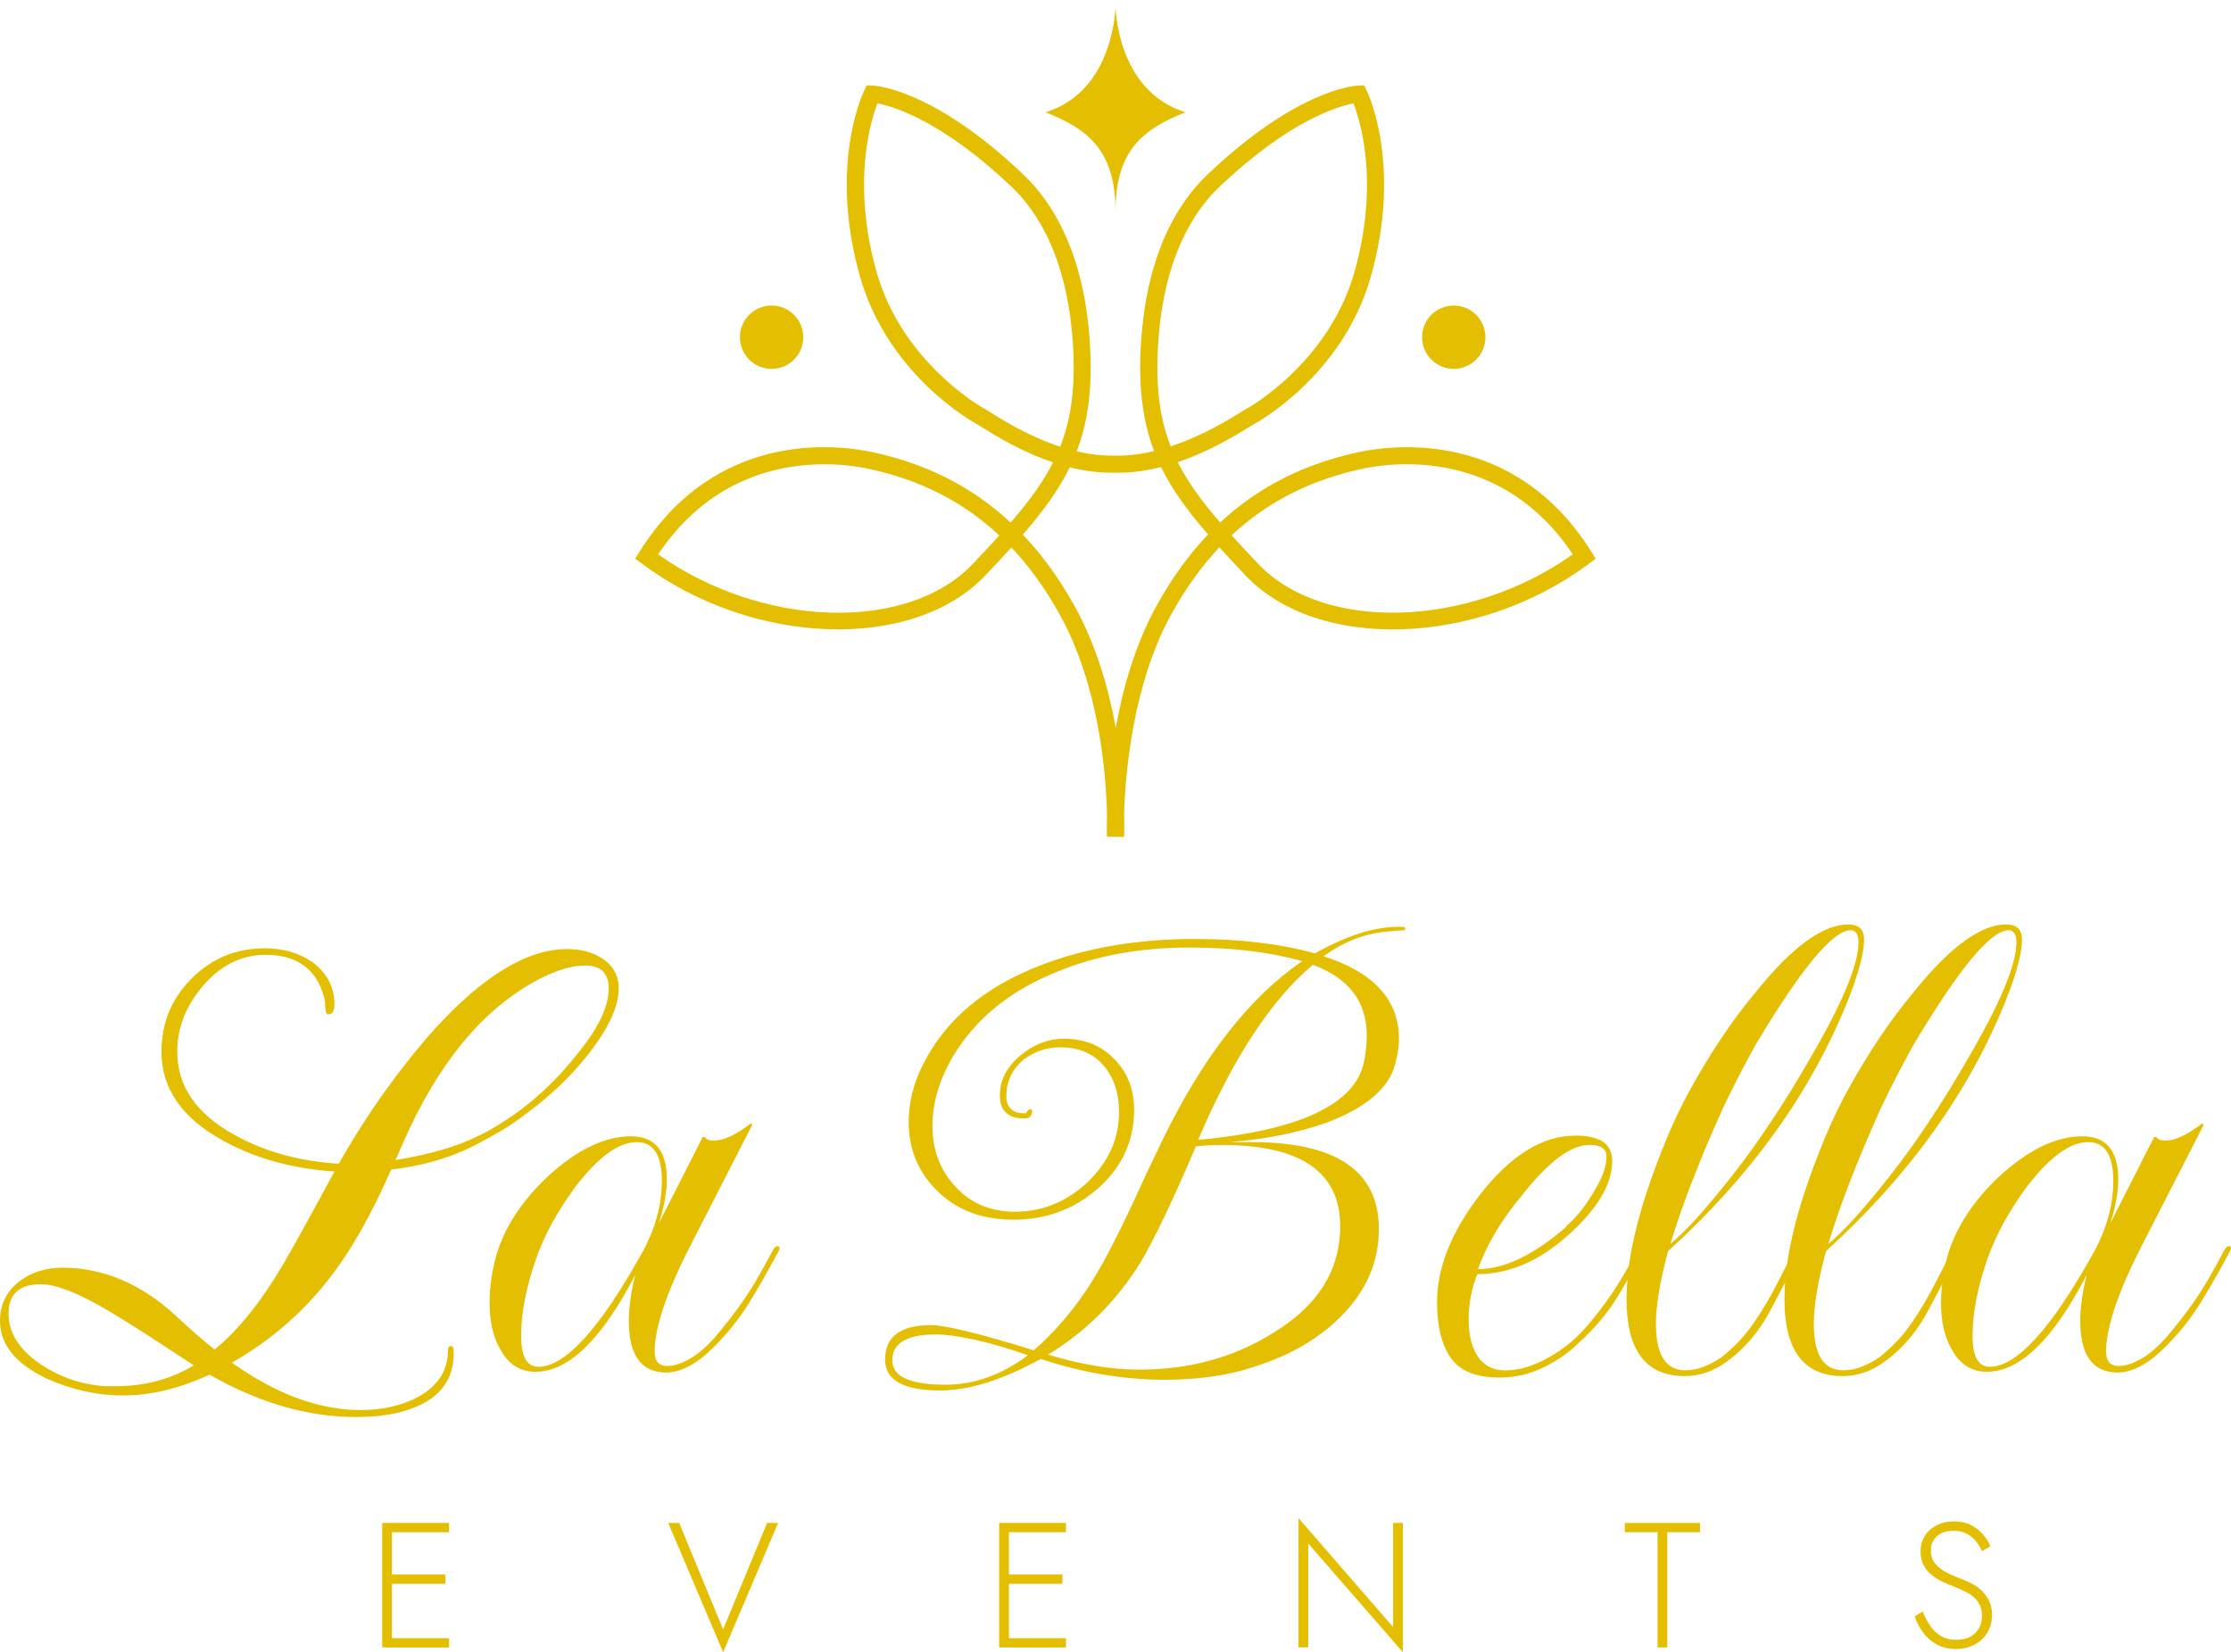
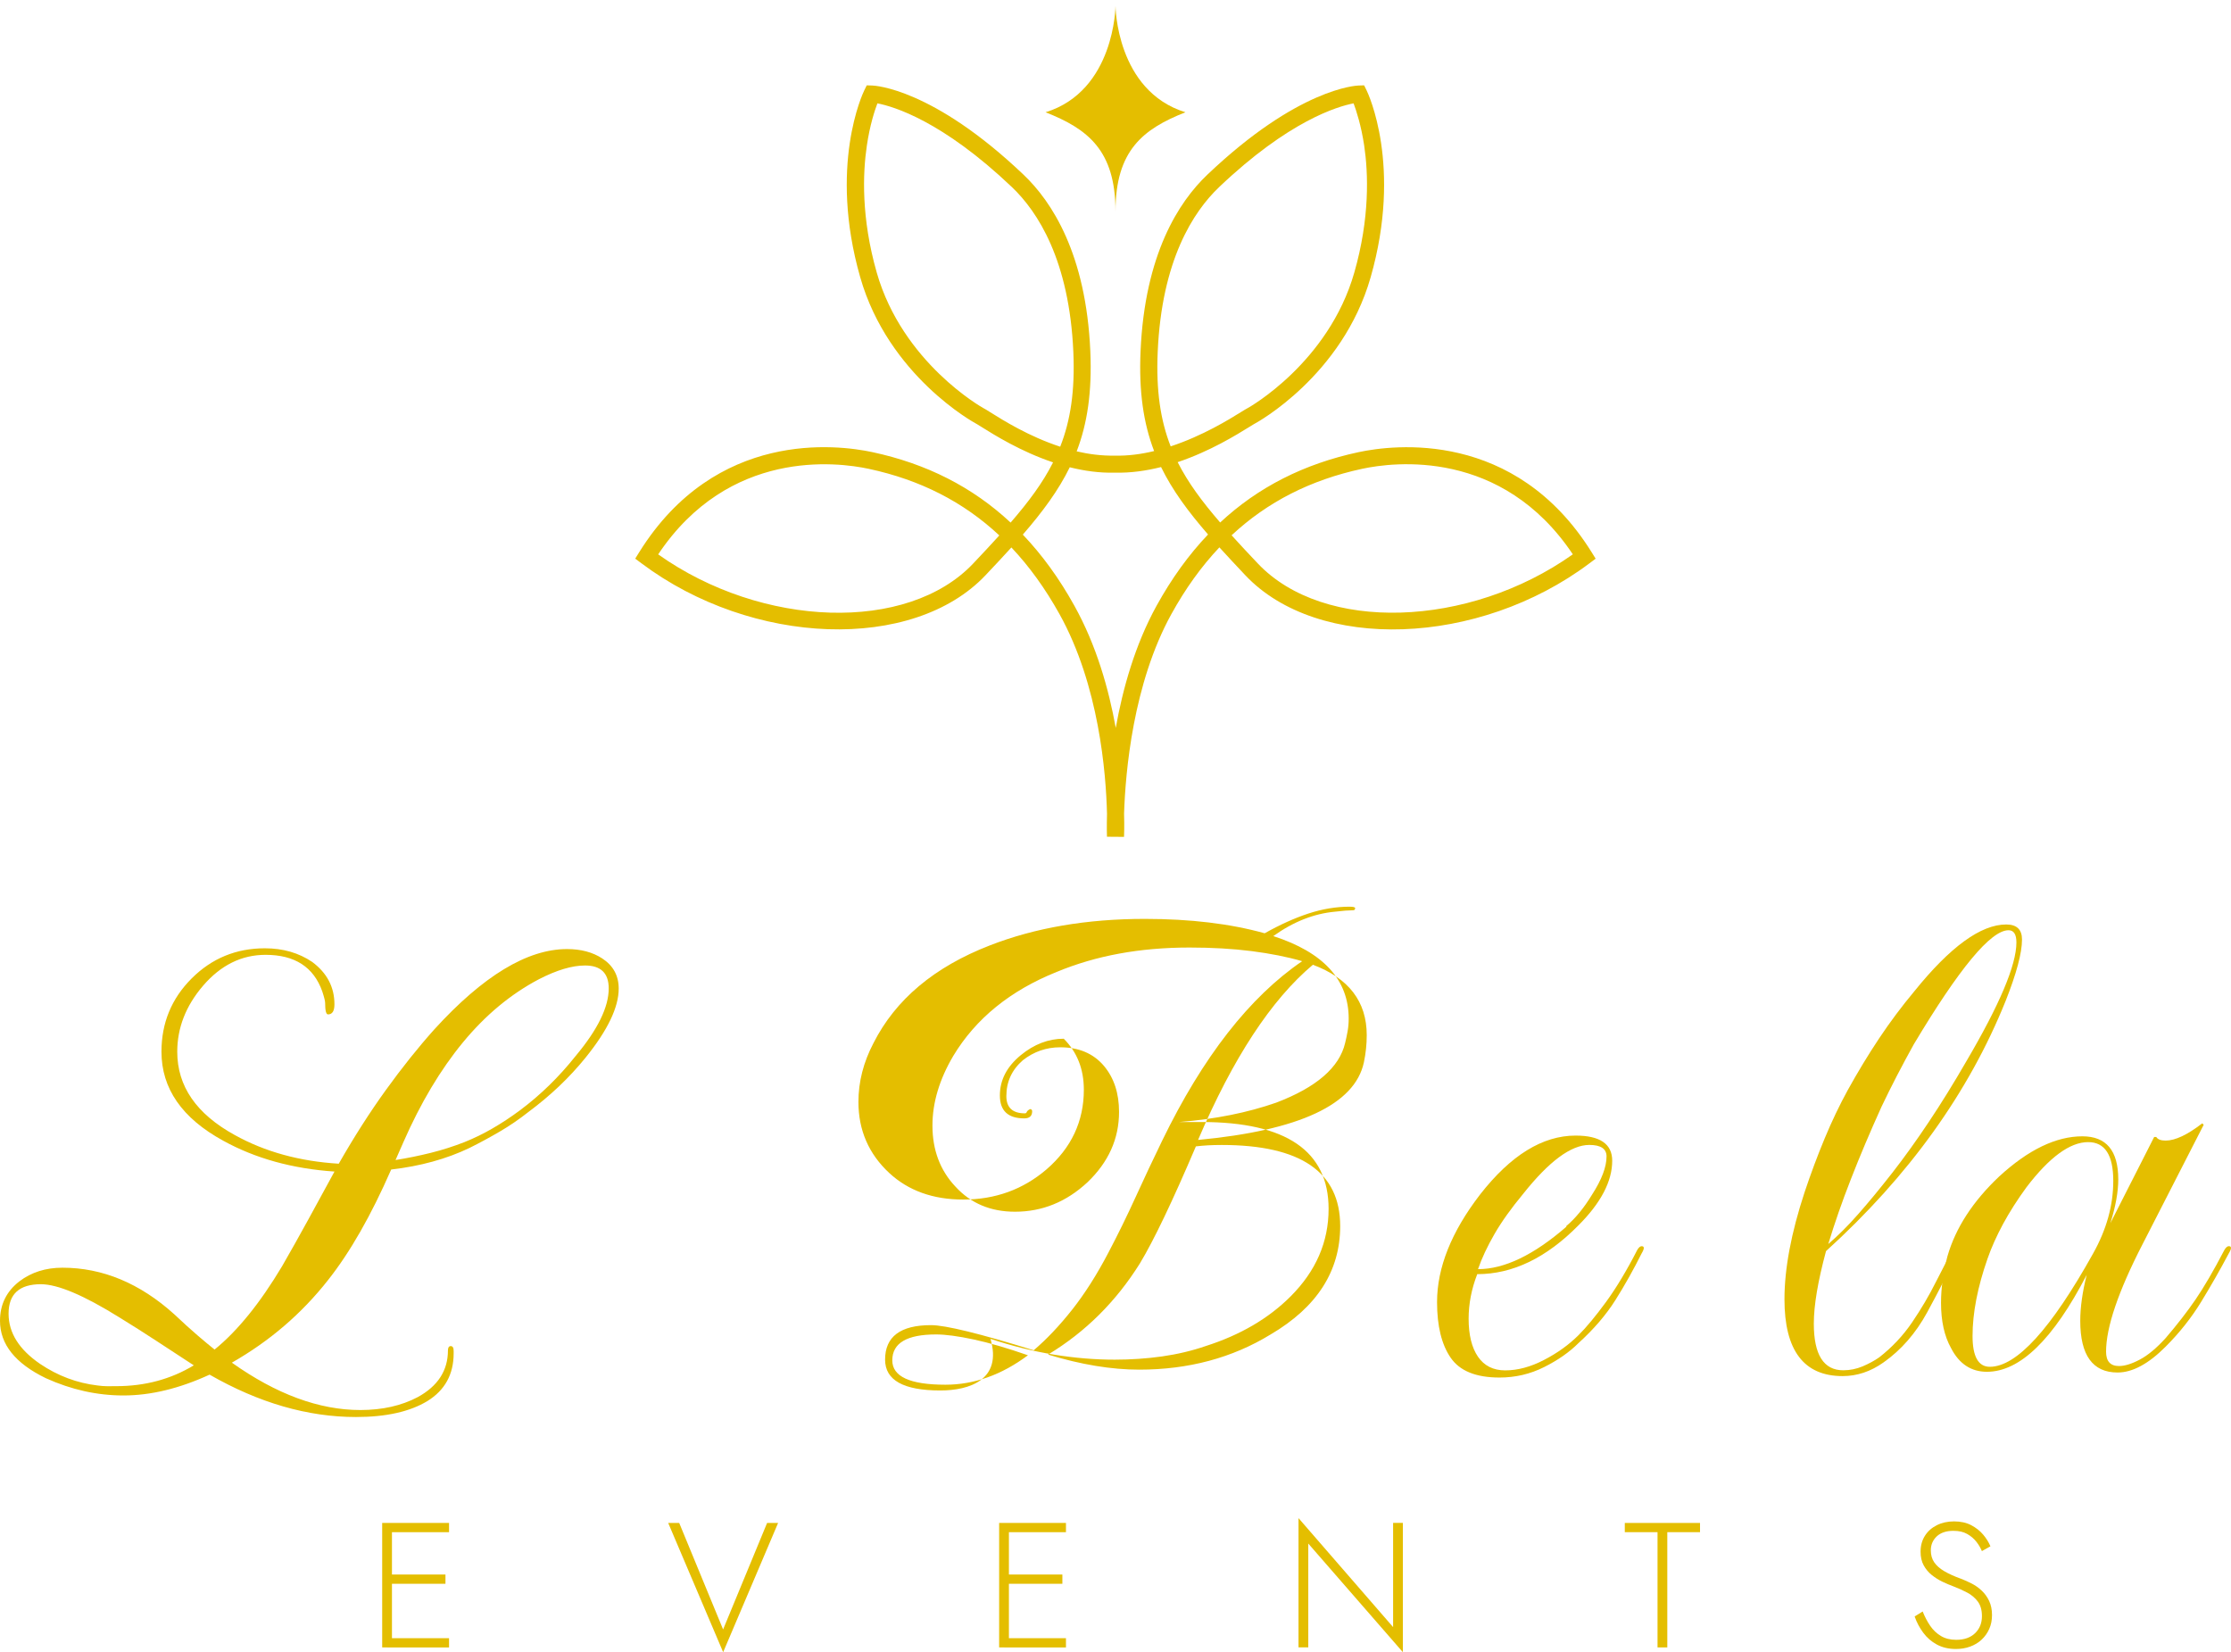
<svg xmlns="http://www.w3.org/2000/svg" version="1.1" id="Ebene_1" x="0px" y="0px" viewBox="0 0 522.86 387.18" style="enable-background:new 0 0 522.86 387.18;" xml:space="preserve">
  <style type="text/css">
	.st0{stroke:#000000;stroke-width:3;stroke-miterlimit:10;}
	.st1{clip-path:url(#SVGID_00000032626296955925907080000001661097559488984502_);}
	.st2{fill:#E4BE00;}
	.st3{clip-path:url(#SVGID_00000103229780419419372360000015701931059945028021_);}
</style>
  <g>
    <g>
      <path class="st2" d="M83.44,332.06c-11.33,0-22.77-3.31-34.32-9.93c-7.07,3.25-13.79,4.88-20.19,4.88    c-6.17,0-12.23-1.35-18.17-4.04C3.59,319.5,0,315.02,0,309.52c0-3.81,1.51-6.9,4.54-9.25c2.8-2.13,6.17-3.2,10.09-3.2    c9.42,0,18.17,3.65,26.24,10.94c2.02,1.91,3.81,3.53,5.38,4.88c1.57,1.35,2.92,2.47,4.04,3.36c5.38-4.37,10.65-10.88,15.81-19.51    c2.13-3.7,4.21-7.4,6.23-11.1c2.02-3.7,4.04-7.4,6.06-11.1c-9.87-0.67-18.56-3.08-26.08-7.23c-9.65-5.27-14.47-12.22-14.47-20.86    c0-6.73,2.36-12.45,7.07-17.16c4.71-4.71,10.43-7.07,17.16-7.07c4.26,0,7.96,1.07,11.1,3.2c3.47,2.58,5.21,5.89,5.21,9.93    c0,1.57-0.5,2.36-1.51,2.36c-0.45,0-0.67-0.9-0.67-2.69c0-0.22-0.06-0.56-0.17-1.01c-0.11-0.45-0.28-1.01-0.5-1.68    c-2.02-5.72-6.45-8.58-13.29-8.58c-5.61,0-10.49,2.41-14.64,7.23c-4.04,4.71-6.06,9.87-6.06,15.48c0,8.08,4.48,14.58,13.46,19.51    c7.07,3.93,15.2,6.17,24.39,6.73c3.59-6.28,7.26-12.03,11.02-17.24c3.76-5.21,7.54-9.95,11.36-14.22    c11.44-12.56,21.81-18.84,31.12-18.84c3.25,0,6,0.73,8.24,2.19c2.58,1.68,3.87,4.04,3.87,7.07c0,4.37-2.58,9.76-7.74,16.15    c-1.91,2.36-3.98,4.6-6.22,6.73c-2.25,2.13-4.66,4.15-7.23,6.06c-2.13,1.68-4.35,3.2-6.64,4.54c-2.3,1.35-4.68,2.64-7.15,3.87    c-5.38,2.58-11.5,4.26-18.34,5.05c-4.71,10.77-9.65,19.41-14.8,25.91c-6.17,7.85-13.68,14.3-22.54,19.35    c10.43,7.4,20.47,11.1,30.11,11.1c5.16,0,9.64-1.01,13.46-3.03c4.71-2.58,7.07-6.22,7.07-10.94c0-0.67,0.22-1.01,0.67-1.01    c0.45,0,0.67,0.39,0.67,1.18v0.5c0,4.93-2.05,8.66-6.14,11.19C96.09,330.8,90.51,332.06,83.44,332.06z M27.25,324.83    c6.73,0,12.79-1.63,18.17-4.88c-2.92-1.91-5.83-3.81-8.75-5.72c-2.92-1.91-5.83-3.76-8.75-5.55c-8.3-5.16-14.41-7.74-18.34-7.74    c-5.05,0-7.57,2.3-7.57,6.9c0,4.49,2.47,8.41,7.4,11.78c4.15,2.8,8.64,4.48,13.46,5.05c0.78,0.11,1.54,0.17,2.27,0.17    C25.88,324.83,26.58,324.83,27.25,324.83z M92.7,271.84c2.8-0.45,5.55-1.01,8.24-1.68c2.69-0.67,5.33-1.51,7.91-2.52    c2.24-0.9,4.43-1.96,6.56-3.2c2.13-1.23,4.26-2.63,6.39-4.21c4.82-3.59,9.2-7.85,13.12-12.79c5.16-6.17,7.74-11.44,7.74-15.81    c0-3.59-1.85-5.38-5.55-5.38c-3.03,0-6.62,1.07-10.77,3.2c-6.62,3.48-12.56,8.41-17.83,14.8c-5.27,6.39-9.93,14.19-13.96,23.38    L92.7,271.84z" />
-       <path class="st2" d="M156.12,321.63c-5.83,0-8.75-4.04-8.75-12.11c0-3.14,0.5-6.73,1.51-10.77    c-7.85,15.14-15.65,22.71-23.38,22.71c-3.7,0-6.51-1.85-8.41-5.55c-1.57-2.8-2.35-6.33-2.35-10.6c0-3.48,0.5-7.12,1.51-10.94    c1.91-6.62,5.94-12.84,12.11-18.67c6.84-6.28,13.34-9.42,19.51-9.42c5.61,0,8.41,3.36,8.41,10.09c0,2.92-0.62,6.34-1.85,10.26    l10.26-20.19h0.5c0.34,0.56,1.06,0.84,2.19,0.84c2.24,0,5.1-1.35,8.58-4.04l0.34,0.34l-14.3,27.93    c-5.72,11.1-8.58,19.52-8.58,25.24c0,2.25,1.01,3.36,3.03,3.36c1.35,0,2.97-0.5,4.88-1.51c1.91-1.01,3.92-2.69,6.06-5.05    c2.69-3.14,5.02-6.14,6.98-9c1.96-2.86,4.23-6.75,6.81-11.69c0.34-0.56,0.67-0.84,1.01-0.84c0.67,0,0.67,0.56,0,1.68    c-2.02,3.81-4.18,7.6-6.48,11.36c-2.3,3.76-5.08,7.26-8.33,10.51C163.35,319.62,159.6,321.63,156.12,321.63z M126.17,320.29    c6.28,0,14.36-8.86,24.23-26.58c3.14-5.61,4.71-11.27,4.71-16.99c0-6.06-1.96-9.08-5.89-9.08c-4.26,0-9.08,3.53-14.47,10.6    c-2.13,2.92-3.95,5.78-5.47,8.58c-1.51,2.8-2.72,5.5-3.62,8.08c-2.36,6.73-3.53,12.79-3.53,18.17    C122.14,317.88,123.48,320.29,126.17,320.29z" />
-       <path class="st2" d="M220.38,325.84c-8.64,0-12.95-2.41-12.95-7.23c0-5.38,3.59-8.08,10.77-8.08c3.36,0,11.38,1.96,24.06,5.89    c3.03-2.58,6.03-5.75,9-9.5c2.97-3.76,5.8-8.21,8.5-13.37c2.24-4.26,4.37-8.61,6.39-13.04c2.02-4.43,4.09-8.83,6.22-13.21    c9.53-19.62,20.47-33.65,32.81-42.06c-3.48-1.01-7.43-1.79-11.86-2.36c-4.43-0.56-9.28-0.84-14.55-0.84    c-5.83,0-11.33,0.48-16.49,1.43c-5.16,0.95-10.04,2.38-14.64,4.29c-10.88,4.37-18.96,10.93-24.23,19.68    c-3.25,5.5-4.88,10.94-4.88,16.32c0,5.72,1.79,10.49,5.38,14.3c3.59,3.93,8.24,5.89,13.96,5.89c6.39,0,12.05-2.3,16.99-6.9    c4.93-4.71,7.4-10.2,7.4-16.49c0-4.38-1.18-7.96-3.53-10.77c-2.47-2.92-5.89-4.37-10.26-4.37c-3.25,0-6.17,1.01-8.75,3.03    c-2.58,2.25-3.87,5.05-3.87,8.41c0,2.69,1.46,4.04,4.37,4.04c0.22,0,0.39-0.17,0.5-0.5c0.34-0.34,0.62-0.5,0.84-0.5    c0.22,0.11,0.34,0.28,0.34,0.5c0,1.12-0.62,1.68-1.85,1.68c-3.81,0-5.72-1.79-5.72-5.38c0-3.59,1.62-6.73,4.88-9.42    c3.14-2.58,6.5-3.87,10.09-3.87c4.82,0,8.75,1.57,11.78,4.71c3.14,3.14,4.71,7.12,4.71,11.95c0,7.4-2.92,13.63-8.75,18.67    c-5.5,4.71-12,7.07-19.52,7.07c-7.07,0-12.84-2.07-17.33-6.22c-4.82-4.48-7.23-10.04-7.23-16.66c0-4.71,1.18-9.31,3.53-13.79    c5.16-10.2,14.24-17.83,27.25-22.88c10.65-4.15,22.77-6.22,36.34-6.22c10.65,0,20.02,1.12,28.09,3.37    c3.59-2.02,7.01-3.56,10.26-4.63c3.25-1.06,6.45-1.6,9.59-1.6c0.9,0,1.35,0.11,1.35,0.34c0,0.34-0.17,0.5-0.5,0.5    c-0.45,0-1.04,0.03-1.77,0.08c-0.73,0.06-1.54,0.14-2.44,0.25c-4.94,0.45-9.76,2.35-14.47,5.72    c11.78,3.81,17.67,10.26,17.67,19.35c0,1.01-0.08,1.99-0.25,2.94c-0.17,0.95-0.37,1.88-0.59,2.78    c-1.35,5.72-6.73,10.38-16.15,13.96c-6.73,2.35-14.3,3.87-22.71,4.54h5.21c19.85,0,29.78,6.79,29.78,20.36    c0,7.74-2.97,14.58-8.92,20.52c-5.16,5.16-11.78,9.03-19.85,11.61c-3.25,1.12-6.67,1.93-10.26,2.44c-3.59,0.5-7.29,0.76-11.1,0.76    c-4.6,0-9.34-0.39-14.22-1.18c-4.88-0.79-9.84-2.02-14.89-3.7C234.96,323.37,227.11,325.84,220.38,325.84z M221.56,324.49    c6.73,0,13.18-2.3,19.35-6.9c-4.82-1.68-9.06-2.92-12.7-3.7c-3.65-0.78-6.59-1.18-8.83-1.18c-6.84,0-10.26,2.02-10.26,6.06    C209.11,322.58,213.26,324.49,221.56,324.49z M266.98,320.96c11.55,0,21.81-2.75,30.79-8.24c10.88-6.39,16.32-14.86,16.32-25.4    c0-12.67-9.25-19.01-27.76-19.01c-1.12,0-2.19,0.03-3.2,0.08c-1.01,0.06-1.96,0.14-2.86,0.25c-5.5,12.9-9.87,22.04-13.12,27.42    c-5.61,8.97-12.79,16.09-21.53,21.37C253.36,319.78,260.48,320.96,266.98,320.96z M280.78,267.13    c23.78-2.24,36.73-8.3,38.86-18.17c0.45-2.13,0.67-4.26,0.67-6.39c0-7.85-4.21-13.35-12.62-16.49    C297.94,234.27,288.96,247.95,280.78,267.13z" />
+       <path class="st2" d="M220.38,325.84c-8.64,0-12.95-2.41-12.95-7.23c0-5.38,3.59-8.08,10.77-8.08c3.36,0,11.38,1.96,24.06,5.89    c3.03-2.58,6.03-5.75,9-9.5c2.97-3.76,5.8-8.21,8.5-13.37c2.24-4.26,4.37-8.61,6.39-13.04c2.02-4.43,4.09-8.83,6.22-13.21    c9.53-19.62,20.47-33.65,32.81-42.06c-3.48-1.01-7.43-1.79-11.86-2.36c-4.43-0.56-9.28-0.84-14.55-0.84    c-5.83,0-11.33,0.48-16.49,1.43c-5.16,0.95-10.04,2.38-14.64,4.29c-10.88,4.37-18.96,10.93-24.23,19.68    c-3.25,5.5-4.88,10.94-4.88,16.32c0,5.72,1.79,10.49,5.38,14.3c3.59,3.93,8.24,5.89,13.96,5.89c6.39,0,12.05-2.3,16.99-6.9    c4.93-4.71,7.4-10.2,7.4-16.49c0-4.38-1.18-7.96-3.53-10.77c-2.47-2.92-5.89-4.37-10.26-4.37c-3.25,0-6.17,1.01-8.75,3.03    c-2.58,2.25-3.87,5.05-3.87,8.41c0,2.69,1.46,4.04,4.37,4.04c0.22,0,0.39-0.17,0.5-0.5c0.34-0.34,0.62-0.5,0.84-0.5    c0.22,0.11,0.34,0.28,0.34,0.5c0,1.12-0.62,1.68-1.85,1.68c-3.81,0-5.72-1.79-5.72-5.38c0-3.59,1.62-6.73,4.88-9.42    c3.14-2.58,6.5-3.87,10.09-3.87c3.14,3.14,4.71,7.12,4.71,11.95c0,7.4-2.92,13.63-8.75,18.67    c-5.5,4.71-12,7.07-19.52,7.07c-7.07,0-12.84-2.07-17.33-6.22c-4.82-4.48-7.23-10.04-7.23-16.66c0-4.71,1.18-9.31,3.53-13.79    c5.16-10.2,14.24-17.83,27.25-22.88c10.65-4.15,22.77-6.22,36.34-6.22c10.65,0,20.02,1.12,28.09,3.37    c3.59-2.02,7.01-3.56,10.26-4.63c3.25-1.06,6.45-1.6,9.59-1.6c0.9,0,1.35,0.11,1.35,0.34c0,0.34-0.17,0.5-0.5,0.5    c-0.45,0-1.04,0.03-1.77,0.08c-0.73,0.06-1.54,0.14-2.44,0.25c-4.94,0.45-9.76,2.35-14.47,5.72    c11.78,3.81,17.67,10.26,17.67,19.35c0,1.01-0.08,1.99-0.25,2.94c-0.17,0.95-0.37,1.88-0.59,2.78    c-1.35,5.72-6.73,10.38-16.15,13.96c-6.73,2.35-14.3,3.87-22.71,4.54h5.21c19.85,0,29.78,6.79,29.78,20.36    c0,7.74-2.97,14.58-8.92,20.52c-5.16,5.16-11.78,9.03-19.85,11.61c-3.25,1.12-6.67,1.93-10.26,2.44c-3.59,0.5-7.29,0.76-11.1,0.76    c-4.6,0-9.34-0.39-14.22-1.18c-4.88-0.79-9.84-2.02-14.89-3.7C234.96,323.37,227.11,325.84,220.38,325.84z M221.56,324.49    c6.73,0,13.18-2.3,19.35-6.9c-4.82-1.68-9.06-2.92-12.7-3.7c-3.65-0.78-6.59-1.18-8.83-1.18c-6.84,0-10.26,2.02-10.26,6.06    C209.11,322.58,213.26,324.49,221.56,324.49z M266.98,320.96c11.55,0,21.81-2.75,30.79-8.24c10.88-6.39,16.32-14.86,16.32-25.4    c0-12.67-9.25-19.01-27.76-19.01c-1.12,0-2.19,0.03-3.2,0.08c-1.01,0.06-1.96,0.14-2.86,0.25c-5.5,12.9-9.87,22.04-13.12,27.42    c-5.61,8.97-12.79,16.09-21.53,21.37C253.36,319.78,260.48,320.96,266.98,320.96z M280.78,267.13    c23.78-2.24,36.73-8.3,38.86-18.17c0.45-2.13,0.67-4.26,0.67-6.39c0-7.85-4.21-13.35-12.62-16.49    C297.94,234.27,288.96,247.95,280.78,267.13z" />
      <path class="st2" d="M351.43,322.81c-5.5,0-9.31-1.54-11.44-4.63c-2.13-3.08-3.2-7.43-3.2-13.04c0-8.08,3.36-16.49,10.09-25.23    c7.18-9.2,14.64-13.8,22.38-13.8c5.72,0,8.58,1.96,8.58,5.89c0,4.82-2.64,9.87-7.91,15.14c-7.52,7.63-15.42,11.44-23.72,11.44    c-1.35,3.48-2.02,6.96-2.02,10.43c0,3.81,0.73,6.79,2.19,8.92c1.46,2.13,3.59,3.2,6.39,3.2c2.92,0,5.94-0.81,9.08-2.44    c3.14-1.62,5.83-3.56,8.08-5.8c1.91-1.91,4.06-4.51,6.48-7.82c2.41-3.31,4.85-7.37,7.32-12.2c0.34-0.56,0.67-0.84,1.01-0.84    c0.67,0,0.67,0.56,0,1.68c-1.91,3.81-3.95,7.46-6.14,10.93c-2.19,3.48-5.08,6.84-8.66,10.09c-2.13,2.13-4.82,4.01-8.08,5.64    C358.61,322,355.13,322.81,351.43,322.81z M346.39,297.41c6.17,0,13.06-3.31,20.69-9.93v-0.17c2.13-1.79,4.15-4.26,6.06-7.4    c2.24-3.48,3.37-6.45,3.37-8.92c0-1.79-1.35-2.69-4.04-2.69c-4.26,0-9.42,3.81-15.48,11.44c-2.8,3.37-5.05,6.51-6.73,9.42    C348.57,292.08,347.28,294.83,346.39,297.41z" />
-       <path class="st2" d="M394.83,322.47c-9.08,0-13.63-6-13.63-18c0-7.18,1.57-15.53,4.71-25.07c1.46-4.37,3.03-8.58,4.71-12.62    c1.68-4.04,3.48-7.79,5.38-11.27c2.36-4.26,4.82-8.33,7.4-12.2c2.58-3.87,5.33-7.54,8.24-11.02    c8.41-10.43,15.59-15.65,21.53-15.65c2.47,0,3.7,1.18,3.7,3.53c0,3.14-1.29,7.96-3.87,14.47c-8.64,21.42-22.66,40.94-42.06,58.54    c-1.91,7.07-2.86,12.73-2.86,16.99c0,7.29,2.3,10.94,6.9,10.94c1.57,0,3.08-0.31,4.54-0.92c1.46-0.62,2.75-1.32,3.87-2.1    c3.03-2.36,5.61-5.1,7.74-8.24c2.13-3.14,3.98-6.28,5.55-9.42c1.57-3.14,2.97-5.78,4.21-7.91c0.34-0.56,0.67-0.76,1.01-0.59    c0.34,0.17,0.39,0.53,0.17,1.09c-2.25,4.71-4.71,9.53-7.4,14.47c-2.69,4.94-6.11,8.86-10.26,11.78    C401.4,321.41,398.2,322.47,394.83,322.47z M391.47,291.52c2.24-1.91,4.6-4.26,7.07-7.07c2.47-2.8,5.1-6,7.91-9.59    c2.8-3.59,5.66-7.57,8.58-11.95c2.92-4.37,5.83-9.08,8.75-14.13c7.85-13.35,11.78-22.65,11.78-27.93c0-1.91-0.62-2.86-1.85-2.86    c-4.15,0-11.55,8.92-22.21,26.75c-2.8,5.05-5.33,9.93-7.57,14.64c-2.69,5.95-5.08,11.58-7.15,16.91    C394.69,281.62,392.93,286.7,391.47,291.52z" />
      <path class="st2" d="M431.84,322.47c-9.08,0-13.63-6-13.63-18c0-7.18,1.57-15.53,4.71-25.07c1.46-4.37,3.03-8.58,4.71-12.62    c1.68-4.04,3.48-7.79,5.38-11.27c2.36-4.26,4.82-8.33,7.4-12.2c2.58-3.87,5.33-7.54,8.24-11.02    c8.41-10.43,15.59-15.65,21.53-15.65c2.47,0,3.7,1.18,3.7,3.53c0,3.14-1.29,7.96-3.87,14.47c-8.64,21.42-22.66,40.94-42.06,58.54    c-1.91,7.07-2.86,12.73-2.86,16.99c0,7.29,2.3,10.94,6.9,10.94c1.57,0,3.08-0.31,4.54-0.92c1.46-0.62,2.75-1.32,3.87-2.1    c3.03-2.36,5.61-5.1,7.74-8.24c2.13-3.14,3.98-6.28,5.55-9.42c1.57-3.14,2.97-5.78,4.21-7.91c0.34-0.56,0.67-0.76,1.01-0.59    c0.34,0.17,0.39,0.53,0.17,1.09c-2.25,4.71-4.71,9.53-7.4,14.47c-2.69,4.94-6.11,8.86-10.26,11.78    C438.41,321.41,435.21,322.47,431.84,322.47z M428.48,291.52c2.24-1.91,4.6-4.26,7.07-7.07c2.47-2.8,5.1-6,7.91-9.59    c2.8-3.59,5.66-7.57,8.58-11.95c2.92-4.37,5.83-9.08,8.75-14.13c7.85-13.35,11.78-22.65,11.78-27.93c0-1.91-0.62-2.86-1.85-2.86    c-4.15,0-11.55,8.92-22.21,26.75c-2.8,5.05-5.33,9.93-7.57,14.64c-2.69,5.95-5.08,11.58-7.15,16.91    C431.7,281.62,429.94,286.7,428.48,291.52z" />
      <path class="st2" d="M496.28,321.63c-5.83,0-8.75-4.04-8.75-12.11c0-3.14,0.5-6.73,1.51-10.77    c-7.85,15.14-15.65,22.71-23.38,22.71c-3.7,0-6.51-1.85-8.41-5.55c-1.57-2.8-2.35-6.33-2.35-10.6c0-3.48,0.5-7.12,1.51-10.94    c1.91-6.62,5.94-12.84,12.11-18.67c6.84-6.28,13.34-9.42,19.51-9.42c5.61,0,8.41,3.36,8.41,10.09c0,2.92-0.62,6.34-1.85,10.26    l10.26-20.19h0.5c0.34,0.56,1.06,0.84,2.19,0.84c2.24,0,5.1-1.35,8.58-4.04l0.34,0.34l-14.3,27.93    c-5.72,11.1-8.58,19.52-8.58,25.24c0,2.25,1.01,3.36,3.03,3.36c1.35,0,2.97-0.5,4.88-1.51c1.91-1.01,3.92-2.69,6.06-5.05    c2.69-3.14,5.02-6.14,6.98-9c1.96-2.86,4.23-6.75,6.81-11.69c0.34-0.56,0.67-0.84,1.01-0.84c0.67,0,0.67,0.56,0,1.68    c-2.02,3.81-4.18,7.6-6.48,11.36c-2.3,3.76-5.08,7.26-8.33,10.51C503.51,319.62,499.75,321.63,496.28,321.63z M466.33,320.29    c6.28,0,14.36-8.86,24.23-26.58c3.14-5.61,4.71-11.27,4.71-16.99c0-6.06-1.96-9.08-5.89-9.08c-4.26,0-9.08,3.53-14.47,10.6    c-2.13,2.92-3.95,5.78-5.47,8.58c-1.51,2.8-2.72,5.5-3.62,8.08c-2.36,6.73-3.53,12.79-3.53,18.17    C462.29,317.88,463.64,320.29,466.33,320.29z" />
    </g>
    <g>
      <path class="st2" d="M91.86,356.88v29.17h-2.29v-29.17H91.86z M90.78,356.88h14.46v2.17H90.78V356.88z M90.78,368.97h13.62v2.17    H90.78V368.97z M90.78,383.89h14.46v2.17H90.78V383.89z" />
      <path class="st2" d="M179.78,356.88h2.58l-12.88,30.29l-12.88-30.29h2.58l10.29,24.96L179.78,356.88z" />
      <path class="st2" d="M236.45,356.88v29.17h-2.29v-29.17H236.45z M235.36,356.88h14.46v2.17h-14.46V356.88z M235.36,368.97h13.62    v2.17h-13.62V368.97z M235.36,383.89h14.46v2.17h-14.46V383.89z" />
      <path class="st2" d="M328.78,356.88v30.29l-22.17-25.46v24.33h-2.29v-30.29l22.17,25.54v-24.42H328.78z" />
      <path class="st2" d="M380.79,356.88h17.63v2.17h-7.67v27h-2.29v-27h-7.67V356.88z" />
      <path class="st2" d="M452.35,380.97c0.68,1,1.52,1.8,2.52,2.4c1,0.6,2.19,0.9,3.58,0.9c1.89,0,3.37-0.52,4.44-1.56    s1.6-2.37,1.6-3.98c0-1.42-0.32-2.55-0.96-3.42c-0.64-0.86-1.47-1.56-2.48-2.1c-1.01-0.54-2.08-1.02-3.19-1.44    c-0.83-0.31-1.7-0.67-2.6-1.1c-0.9-0.43-1.74-0.96-2.52-1.58c-0.78-0.62-1.41-1.38-1.9-2.27c-0.49-0.89-0.73-1.96-0.73-3.21    c0-1.39,0.33-2.62,1-3.69c0.67-1.07,1.6-1.9,2.79-2.5c1.19-0.6,2.54-0.9,4.04-0.9c1.56,0,2.9,0.29,4.02,0.88s2.06,1.32,2.81,2.21    c0.75,0.89,1.32,1.81,1.71,2.75l-2,1.12c-0.31-0.75-0.74-1.49-1.31-2.21c-0.57-0.72-1.29-1.33-2.15-1.81    c-0.86-0.49-1.93-0.73-3.21-0.73c-1.69,0-3,0.44-3.92,1.31c-0.92,0.88-1.38,1.96-1.38,3.27c0,1.08,0.26,2.01,0.79,2.79    c0.53,0.78,1.32,1.48,2.38,2.1s2.36,1.21,3.92,1.77c0.81,0.31,1.64,0.68,2.5,1.12c0.86,0.44,1.65,1,2.35,1.67    c0.71,0.67,1.28,1.46,1.73,2.4c0.44,0.93,0.67,2.04,0.67,3.31c0,1.2-0.21,2.28-0.65,3.25c-0.43,0.97-1.03,1.81-1.79,2.52    c-0.76,0.71-1.66,1.25-2.69,1.62c-1.03,0.38-2.14,0.56-3.33,0.56c-1.69,0-3.18-0.35-4.46-1.04c-1.28-0.69-2.35-1.62-3.21-2.79    c-0.86-1.17-1.53-2.43-2-3.79l1.88-1.17C451.09,378.86,451.67,379.97,452.35,380.97z" />
    </g>
    <g>
      <g>
        <path class="st2" d="M263.43,196.11l-4-0.03c-0.01-0.3-0.07-2.27,0.01-5.39c-0.23-9.49-1.86-30.12-11.15-46.81     c-3.32-5.96-7.06-11.15-11.26-15.59c-1.88,2.07-3.89,4.22-6.04,6.49c-17,18-54.69,16.7-80.65-2.77l-1.47-1.1l0.97-1.56     c17.95-28.72,46.34-25.17,54.61-23.4c12.74,2.73,23.47,8.18,32.4,16.51c4.22-4.87,7.54-9.33,9.95-14.11     c-7.58-2.54-13.78-6.43-16.82-8.33c-0.6-0.37-1.16-0.73-1.35-0.82c-0.2-0.1-20.42-11.1-27.03-34.24     c-7.46-26.09,0.61-43.09,0.96-43.8l0.57-1.16l1.29,0.04c0.57,0.02,14.18,0.63,35.49,20.93c6.58,6.26,14.63,18.53,15.62,41.36     c0.41,9.51-0.69,16.9-3.2,23.44c2.88,0.67,5.89,1.06,8.93,1c3.12,0.08,6.23-0.35,9.22-1.07c-2.5-6.53-3.59-13.89-3.18-23.37     c0.99-22.84,9.04-35.1,15.62-41.36c21.31-20.3,34.92-20.91,35.49-20.93l1.29-0.04l0.57,1.16c0.35,0.71,8.41,17.71,0.96,43.8     c-6.61,23.14-26.83,34.14-27.03,34.24c-0.19,0.09-0.74,0.44-1.33,0.8c-3.05,1.89-9.27,5.75-16.87,8.3     c2.41,4.78,5.74,9.26,9.96,14.14c8.91-8.3,19.65-13.74,32.42-16.48c8.27-1.77,36.66-5.33,54.61,23.4l0.97,1.56l-1.47,1.1     c-25.97,19.48-63.66,20.77-80.65,2.77c-2.15-2.28-4.17-4.44-6.06-6.52c-4.21,4.45-7.94,9.64-11.24,15.61     c-9.03,16.36-10.79,37.16-11.1,46.77C263.53,193.82,263.44,195.81,263.43,196.11z M239.71,125.28     c4.52,4.74,8.54,10.28,12.08,16.66c5.17,9.29,8.07,19.56,9.7,28.64c1.63-9.15,4.51-19.47,9.57-28.64     c3.53-6.39,7.54-11.95,12.06-16.69c-4.67-5.38-8.36-10.37-11.01-15.8c-3.46,0.87-7.13,1.41-10.85,1.31     c-3.62,0.1-7.18-0.42-10.55-1.26C248.06,114.92,244.37,119.9,239.71,125.28z M288.64,125.44c1.89,2.09,3.93,4.27,6.13,6.59     c15.37,16.28,49.47,15.16,73.84-2.13c-16.61-24.82-41.9-21.65-49.38-20.04C307.18,112.45,297.05,117.59,288.64,125.44z      M154.25,129.91c24.37,17.29,58.47,18.41,73.84,2.13c2.19-2.31,4.22-4.49,6.11-6.57c-8.43-7.88-18.56-13.03-30.57-15.6     C196.15,108.26,170.85,105.09,154.25,129.91z M205.63,24.22c-0.66,1.73-1.77,5.13-2.47,9.87c-0.97,6.51-1.35,16.96,2.31,29.77     c6.05,21.17,24.79,31.67,24.97,31.76c0.36,0.18,0.86,0.49,1.68,1.01c2.94,1.84,9.03,5.66,16.35,8.05     c2.44-6.19,3.47-13.13,3.08-22.18c-0.94-21.5-8.34-32.88-14.38-38.64C220.84,28.31,209.38,24.94,205.63,24.22z M317.23,24.22     c-3.73,0.71-15.2,4.08-31.53,19.64c-6.04,5.76-13.45,17.13-14.38,38.64c-0.39,9.01,0.63,15.93,3.04,22.1     c7.49-2.46,13.73-6.33,16.42-8c0.81-0.5,1.29-0.8,1.65-0.98c0.19-0.09,18.92-10.59,24.97-31.76c3.66-12.82,3.28-23.26,2.31-29.77     C318.99,29.35,317.88,25.96,317.23,24.22z" />
      </g>
      <path class="st2" d="M261.43,49.56c0-14.29-6.44-19.33-16.39-23.25c16.25-5.04,16.39-24.93,16.39-24.93s0.14,19.89,16.39,24.93    C267.87,30.23,261.43,35.27,261.43,49.56z" />
-       <circle class="st2" cx="180.83" cy="79.02" r="7.42" />
-       <circle class="st2" cx="340.7" cy="79.02" r="7.42" />
    </g>
  </g>
</svg>